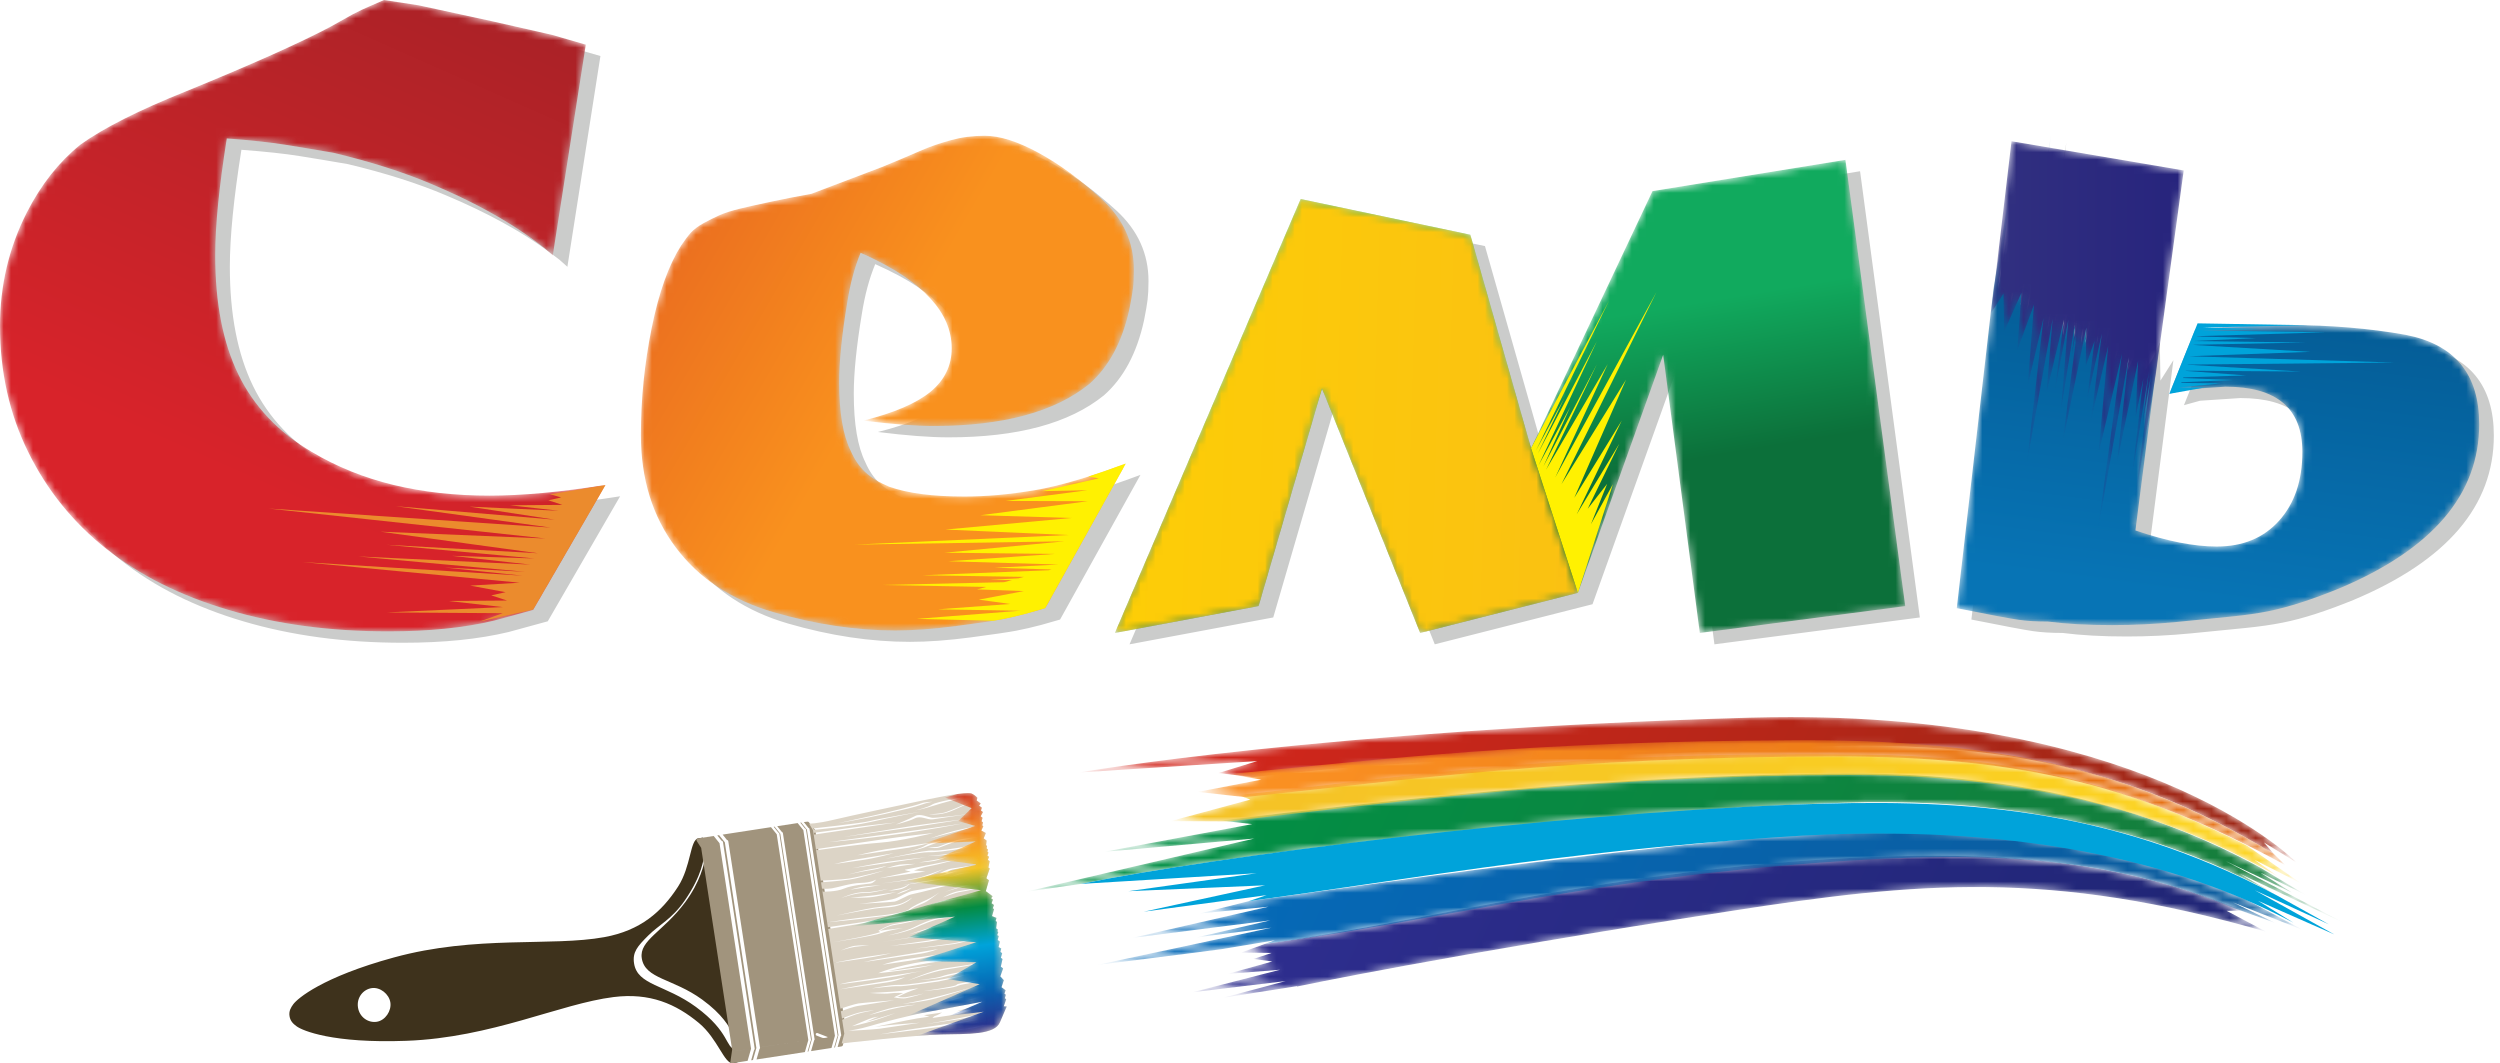
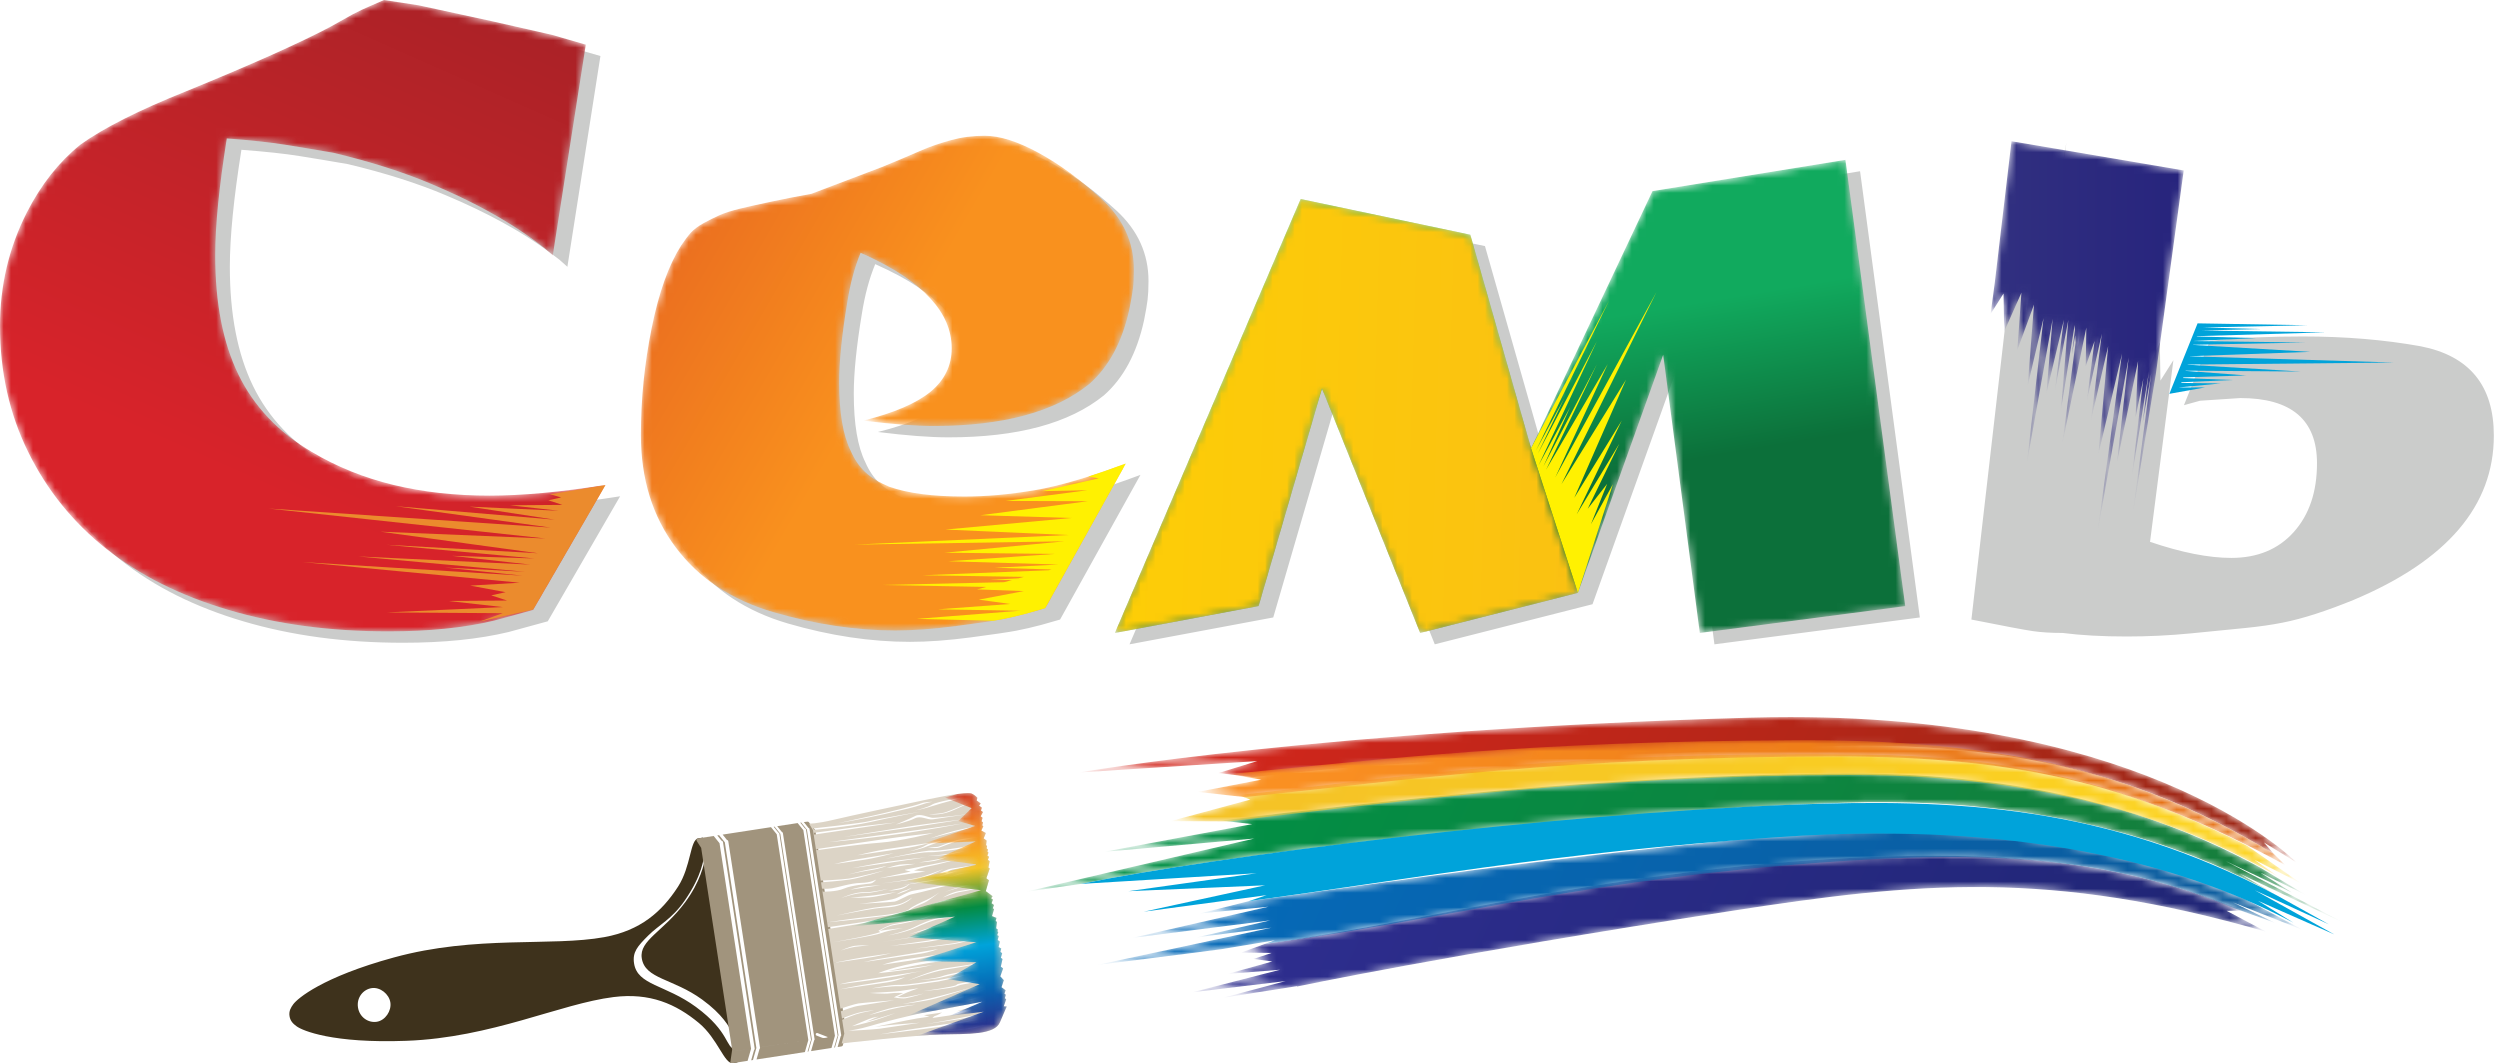
<svg xmlns="http://www.w3.org/2000/svg" xmlns:xlink="http://www.w3.org/1999/xlink" width="341px" height="145px" viewBox="0 0 341 145" version="1.1">
  <title>Logo-color</title>
  <defs>
    <path d="M90.442,0.264 C57.579,1.815 32.425,8.902 9.871,12.035 L9.871,12.035 L6.678,13.202 L10.828,13.257 L8.345,14.078 L10.916,14.421 L4.829,16.116 L11.986,15.544 L0,18.622 L12.751,17.092 L4.25,19.358 L14.289,17.784 L14.298,17.836 C14.298,17.836 34.323,13.605 73.46,7.537 L73.46,7.537 C98.998,3.578 116.928,1.858 146.481,10.363 L146.481,10.363 L141.091,7.509 L143.112,7.471 C131.04,2.472 118.667,0 101.037,0 L101.037,0 C97.704,0 94.185,0.088 90.442,0.264" id="path-1" />
    <linearGradient x1="10.668%" y1="47.876%" x2="89.671%" y2="52.899%" id="linearGradient-3">
      <stop stop-color="#2D2D8D" offset="0%" />
      <stop stop-color="#212677" offset="100%" />
    </linearGradient>
    <path d="M89.264,1.058 C58.69,4.084 41.995,6.755 20.673,9.652 L20.673,9.652 L13.969,11.335 L23.337,10.413 L4.758,14.668 L23.601,12.273 L13.598,14.589 L23.768,13.271 L0,18.347 C0,18.347 11.778,16.898 16.968,16.199 L16.968,16.199 L24.209,14.99 L22.808,15.499 C45.334,12.535 63.838,7.359 93.559,4.812 L93.559,4.812 C117.708,2.744 135.975,2.7 155.18,10.657 L155.18,10.657 L160.616,12.613 L154.882,9.824 L164.418,13.581 L156.984,9.583 C140.701,2.39 124.748,0.001 108.905,0 L108.905,0 C102.344,0 95.804,0.41 89.264,1.058" id="path-4" />
    <linearGradient x1="10.013%" y1="48.3%" x2="90.087%" y2="52.598%" id="linearGradient-6">
      <stop stop-color="#0569B7" offset="0%" />
      <stop stop-color="#0B5C9E" offset="100%" />
    </linearGradient>
    <path d="M110.054,0.013 C77.669,0.416 51.144,3.482 26.656,6.418 L26.656,6.418 L30.956,6.91 L10.686,10.697 L31.246,8.875 L0,16.154 L7.571,15.068 C26.3,11.263 74.616,5.241 111.64,3.998 L111.64,3.998 C146.091,2.841 165.253,13.738 170.471,16.501 L170.471,16.501 L165.678,13.685 L180.17,20.535 L163.71,11.937 L172.72,16.218 L168.423,13.509 L174.684,16.58 L168.439,12.838 C154.833,5.446 137.504,0 112.256,0 L112.256,0 C111.528,0 110.795,0.004 110.054,0.013" id="path-7" />
    <linearGradient x1="9.16%" y1="48.202%" x2="91.315%" y2="52.707%" id="linearGradient-9">
      <stop stop-color="#018F45" offset="0%" />
      <stop stop-color="#157E3C" offset="100%" />
    </linearGradient>
    <path d="M91.485,0.08 C33.599,1.746 -5.68434189e-14,7.557 -5.68434189e-14,7.557 L-5.68434189e-14,7.557 L24.316,6.006 L19.022,7.635 L23.761,8.196 C49.733,5.176 62.56,5.949 98.211,4.137 L98.211,4.137 C130.898,2.477 148.635,10.06 162.953,18.633 L162.953,18.633 L161.637,17.106 L166.03,19.803 C166.03,19.803 146.743,0.001 97.036,0 L97.036,0 C95.225,0 93.378,0.026 91.485,0.08" id="path-10" />
    <linearGradient x1="8.228%" y1="47.792%" x2="92.316%" y2="52.617%" id="linearGradient-12">
      <stop stop-color="#D2261C" offset="0%" />
      <stop stop-color="#9E2615" offset="100%" />
    </linearGradient>
    <path d="M9.226,5.584 L10.863,6.203 L0,9.139 L7.991,9.182 C32.48,6.248 58.837,2.955 92.337,2.85 L92.337,2.85 C127.715,2.738 145.829,13.912 150.954,16.629 L150.954,16.629 L147.792,14.397 L154.16,17.618 L146.875,12.524 C128.724,3.273 112.936,0.269 94.378,0.048 L94.378,0.048 C91.651,0.015 89.01,0 86.462,0 L86.462,0 C48.912,-0.001 30.162,3.381 9.226,5.584" id="path-13" />
    <linearGradient x1="8.529%" y1="47.998%" x2="91.884%" y2="52.581%" id="linearGradient-15">
      <stop stop-color="#F5C326" offset="0%" />
      <stop stop-color="#FCD321" offset="100%" />
    </linearGradient>
    <path d="M81.53,0.003 C44.368,0.189 26.393,2.503 4.315,4.627 L4.315,4.627 L8.657,5.388 L0,7.055 L6.408,7.772 C28.767,5.418 49.806,2.294 86.644,2.217 L86.644,2.217 C113.316,2.164 129.139,6.631 148.319,17.034 L148.319,17.034 L146.71,15.468 C130.317,5.628 113.335,0 82.807,0 L82.807,0 C82.384,0 81.959,0.001 81.53,0.003" id="path-16" />
    <linearGradient x1="7.278%" y1="47.86%" x2="93.473%" y2="52.622%" id="linearGradient-18">
      <stop stop-color="#FA9022" offset="0%" />
      <stop stop-color="#E56E10" offset="100%" />
    </linearGradient>
    <path d="M14.542,0.124 C13.498,0.399 12.828,0.61 12.828,0.61 L12.828,0.61 L16.474,2.048 L14.641,3.813 L16.947,4.474 L9.858,6.913 L17.042,6.585 L11.629,9.009 L17.045,9.71 L17.057,9.792 L7.294,12.012 L17.762,13.245 L0,18.203 L14.199,16.849 L7.85,19.673 L17.104,20.341 L8.997,22.914 L17.128,23.072 L13.179,25.367 L17.576,26.064 L7.792,30.359 L17.929,28.454 L13.42,30.384 L18.133,29.816 L8.958,33.126 C10.313,33.017 11.531,32.936 12.385,32.919 L12.385,32.919 C15.981,32.837 19.613,32.998 20.338,31.254 L20.338,31.254 C21.064,29.508 21.272,29.103 21.272,29.103 L21.272,29.103 L20.858,29.084 L21.188,28.113 L21.001,27.977 L21.139,27.505 L20.946,27.36 L21.11,26.896 L20.547,26.475 L20.866,25.517 L20.379,24.993 L20.771,23.912 L20.451,23.676 L20.687,22.632 L20.458,22.461 L20.641,21.839 L20.393,21.654 L20.514,21.192 L20.149,21 L20.327,20.255 L20.028,20.034 L20.173,19.49 L19.96,19.376 L20.114,18.952 L19.992,18.865 L20.047,18.61 L19.816,18.438 L19.925,17.57 L19.752,17.441 L19.859,17.023 L19.254,16.776 L19.531,15.828 L19.363,15.708 L19.521,15.261 L19.193,15.017 L19.382,14.528 L19.133,14.342 L19.34,14.064 L18.405,13.371 L18.839,11.887 L18.484,11.623 L18.943,10.286 L18.763,10.152 L18.934,9.288 L18.691,9.111 L18.843,8.689 L18.619,8.523 L18.776,8.113 L18.629,8.003 L18.697,7.679 L18.517,7.544 L18.582,7.205 L18.444,7.101 L18.519,6.474 L18.115,6.175 L18.412,5.447 L17.795,5.106 L18.074,4.513 L17.922,4.397 L18.03,3.997 L17.832,3.845 L17.967,3.359 L17.706,3.167 L18.023,2.583 L17.748,2.376 L17.872,1.986 L17.493,1.708 L17.712,1.413 L17.16,1.004 L17.258,0.636 C17.258,0.636 16.894,0.24 16.481,0.06 L16.481,0.06 C16.393,0.02 16.228,0 15.99,0 L15.99,0 C15.652,0 15.166,0.041 14.542,0.124" id="path-19" />
    <linearGradient x1="50%" y1="0%" x2="58.242%" y2="100%" id="linearGradient-21">
      <stop stop-color="#CB261B" offset="0%" />
      <stop stop-color="#F88D20" offset="17.598%" />
      <stop stop-color="#F5C425" offset="33.173%" />
      <stop stop-color="#048C43" offset="49.016%" />
      <stop stop-color="#00A3DA" offset="64.984%" />
      <stop stop-color="#0668B4" offset="82.509%" />
      <stop stop-color="#2B2C8A" offset="100%" />
    </linearGradient>
    <path d="M42.268,0.607 C40.807,1.013 39.507,1.46 38.37,1.945 L38.37,1.945 C36.506,2.758 34.681,3.532 32.89,4.262 L32.89,4.262 L23.268,7.915 C21.479,8.239 19.72,8.583 17.968,8.95 L17.968,8.95 C16.223,9.317 14.764,9.642 13.586,9.925 L13.586,9.925 C12.41,10.208 11.453,10.517 10.719,10.837 L10.719,10.837 C9.993,11.165 9.265,11.53 8.526,11.934 L8.526,11.934 C7.798,12.344 7.229,12.771 6.82,13.213 L6.82,13.213 C6.417,13.662 5.974,14.249 5.485,14.98 L5.485,14.98 C3.778,17.661 2.439,21.417 1.468,26.247 L1.468,26.247 C0.488,31.079 0,35.931 0,40.804 L0,40.804 C0,46.814 1.585,51.929 4.756,56.152 L4.756,56.152 C7.916,60.376 12.371,63.317 18.095,64.983 L18.095,64.983 C23.818,66.646 29.355,67.478 34.722,67.478 L34.722,67.478 C37.153,67.478 39.915,67.276 43.002,66.87 L43.002,66.87 C46.088,66.466 48.158,66.158 49.213,65.956 L49.213,65.956 C50.265,65.755 51.407,65.49 52.623,65.165 L52.623,65.165 L55.182,64.437 L66.145,44.703 C61.195,46.569 57.033,47.789 53.661,48.357 L53.661,48.357 C50.291,48.925 47.106,49.21 44.098,49.21 L44.098,49.21 C39.797,49.21 36.387,48.765 33.863,47.869 L33.863,47.869 C32.488,47.3 31.39,46.632 30.578,45.858 L30.578,45.858 C29.765,45.089 29.118,44.134 28.628,42.997 L28.628,42.997 C27.57,40.886 27.041,37.757 27.041,33.616 L27.041,33.616 C27.041,30.775 27.413,27.162 28.138,22.777 L28.138,22.777 C28.549,20.179 29.156,17.903 29.97,15.957 L29.97,15.957 C32.323,17.009 34.253,18.048 35.752,19.062 L35.752,19.062 C37.259,20.077 38.493,21.113 39.467,22.167 L39.467,22.167 C41.423,24.279 42.393,26.552 42.393,28.988 L42.393,28.988 C42.393,31.343 41.435,33.314 39.532,34.895 L39.532,34.895 C37.623,36.477 34.555,37.8 30.334,38.854 L30.334,38.854 C34.232,39.343 37.436,39.584 39.955,39.584 L39.955,39.584 C49.379,39.584 56.435,37.677 61.153,33.86 L61.153,33.86 C63.832,31.505 65.661,28.097 66.633,23.628 L66.633,23.628 C66.879,22.411 67.037,21.478 67.117,20.827 L67.117,20.827 C67.197,20.179 67.243,19.325 67.243,18.269 L67.243,18.269 C67.243,14.535 65.783,11.325 62.86,8.648 L62.86,8.648 C59.932,5.966 57.046,3.854 54.203,2.312 L54.203,2.312 C51.36,0.769 48.928,0 46.899,0 L46.899,0 C45.275,0 43.735,0.2 42.268,0.607" id="path-22" />
    <linearGradient x1="48.712%" y1="47.684%" x2="-95.621%" y2="-36.558%" id="linearGradient-24">
      <stop stop-color="#F9911E" offset="0%" />
      <stop stop-color="#CA1D21" offset="100%" />
    </linearGradient>
    <polygon id="path-25" points="73.33 4.264 56.77 39.344 48.481 10.211 25.34 5.344 0 64.532 19.603 60.866 28.247 31.182 41.638 64.532 63.155 59.059 74.786 26.585 79.782 64.532 107.801 60.869 99.645 0" />
    <linearGradient x1="43.032%" y1="38.651%" x2="51.667%" y2="69.418%" id="linearGradient-27">
      <stop stop-color="#11AA5E" offset="0%" />
      <stop stop-color="#0C703A" offset="100%" />
    </linearGradient>
-     <path d="M8.718,23.762 L10.286,9.553 L7.436,23.264 L7.777,15.58 L6.712,20.909 L8.284,7.471 L5.957,21.821 L6.808,14.866 L5.635,21.584 L8.129,2.618 L5.017,21.475 L0,65.065 C4.467,65.958 7.272,66.487 8.408,66.644 L8.408,66.644 C9.544,66.809 10.887,66.891 12.427,66.891 L12.427,66.891 C14.943,67.215 17.863,67.375 21.195,67.375 L21.195,67.375 C24.117,67.375 27.044,67.235 29.969,66.95 L29.969,66.95 C32.891,66.667 35.351,66.422 37.334,66.219 L37.334,66.219 C39.328,66.02 41.034,65.775 42.449,65.492 L42.449,65.492 C43.877,65.205 45.397,64.799 47.02,64.27 L47.02,64.27 C48.649,63.743 50.351,63.114 52.136,62.385 L52.136,62.385 C64.884,57.023 71.261,49.553 71.261,39.971 L71.261,39.971 C71.261,33.146 67.932,29.091 61.271,27.79 L61.271,27.79 C56.319,26.897 50.96,26.45 45.199,26.45 L45.199,26.45 C43.163,26.45 41.093,26.491 38.986,26.573 L38.986,26.573 C36.87,26.651 34.718,26.813 32.521,27.059 L32.521,27.059 L28.993,35.827 L31.187,35.219 L36.664,34.853 C43.651,34.853 47.142,37.818 47.142,43.745 L47.142,43.745 C47.142,47.643 46.083,50.77 43.975,53.126 L43.975,53.126 C41.867,55.481 39.024,56.657 35.45,56.657 L35.45,56.657 C32.362,56.657 28.662,55.928 24.369,54.463 L24.369,54.463 L27.556,29.684 L25.787,32.471 L25.703,27.278 L23.35,32.582 L23.902,24.77 L21.632,30.975 L22.493,19.916 L20.33,29.12 L22.608,9.326 L19.091,29.023 L19.936,18.88 L17.554,28.903 L18.768,19.315 L16.954,28.856 L17.93,16.799 L16.09,28.169 L16.051,27.512 L16.459,24.192 L16.009,26.766 L15.954,25.82 L17.778,11.943 L14.497,27.832 L14.579,22.584 L13.371,26.006 L14.44,17.775 L12.381,26.998 L13.866,15.174 L11.518,25.301 L12.843,10.588 L9.626,24.286 L12.958,0 L8.718,23.762 Z" id="path-28" />
    <linearGradient x1="46.797%" y1="94.445%" x2="56.127%" y2="28.582%" id="linearGradient-30">
      <stop stop-color="#0774B5" offset="0%" />
      <stop stop-color="#045A93" offset="100%" />
    </linearGradient>
    <path d="M50.43,0.852 L49.333,1.343 L48.116,1.95 L45.071,3.654 C40.925,5.849 34.392,8.769 25.457,12.424 L25.457,12.424 C18.959,15.025 14.131,17.458 10.963,19.734 L10.963,19.734 C8.043,22.09 5.603,25.176 3.656,28.992 L3.656,28.992 C1.224,33.783 0,38.941 0,44.463 L0,44.463 C0,50.714 1.276,56.441 3.839,61.635 L3.839,61.635 C6.391,66.834 9.945,71.239 14.493,74.851 L14.493,74.851 C19.04,78.467 24.603,81.249 31.186,83.195 L31.186,83.195 C37.762,85.145 45.023,86.118 52.987,86.118 L52.987,86.118 C58.505,86.118 63.297,85.633 67.362,84.658 L67.362,84.658 L72.72,83.195 L82.587,66.14 C76.496,67.117 71.221,67.605 66.753,67.605 L66.753,67.605 C62.043,67.605 57.673,67.117 53.655,66.14 L53.655,66.14 C49.638,65.166 45.923,63.668 42.513,61.635 L42.513,61.635 C37.967,58.955 34.636,55.445 32.522,51.099 L32.522,51.099 C30.406,46.755 29.355,41.338 29.355,34.837 L29.355,34.837 C29.355,30.779 29.883,25.459 30.934,18.88 L30.934,18.88 C34.187,19.125 36.829,19.409 38.85,19.734 L38.85,19.734 C40.888,20.062 43.08,20.424 45.434,20.83 L45.434,20.83 C50.549,22.05 55.015,23.47 58.836,25.091 L58.836,25.091 C64.44,27.449 69.106,30.006 72.846,32.767 L72.846,32.767 L74.299,33.861 L75.397,34.837 L79.905,6.09 L75.278,4.751 L67.242,2.925 L57.131,0.73 L52.375,0 L50.43,0.852 Z" id="path-31" />
    <linearGradient x1="42.698%" y1="77.045%" x2="99.708%" y2="-56.52%" id="linearGradient-33">
      <stop stop-color="#D8232A" offset="0%" />
      <stop stop-color="#8B2225" offset="100%" />
    </linearGradient>
    <polygon id="path-34" points="0 59.188 19.603 55.522 28.247 25.838 41.638 59.188 63.154 53.717 56.761 33.978 56.763 33.973 48.481 4.867 25.34 0" />
    <linearGradient x1="3.52%" y1="49.551%" x2="100.379%" y2="52.182%" id="linearGradient-36">
      <stop stop-color="#FDCD07" offset="0%" />
      <stop stop-color="#FAC112" offset="100%" />
    </linearGradient>
    <polygon id="path-37" points="0.569 19.304 0 23.562 1.765 20.774 1.85 25.97 4.205 20.664 3.65 28.476 5.923 22.271 5.062 33.333 7.221 24.126 4.947 43.92 8.464 24.225 7.619 34.366 9.999 24.345 8.786 33.931 10.599 24.39 9.623 36.449 11.464 25.077 11.503 25.733 11.097 29.054 11.546 26.48 11.599 27.427 9.777 41.303 13.059 25.413 12.974 30.664 14.184 27.242 13.113 35.471 15.174 26.247 13.689 38.073 16.037 27.945 14.711 42.66 17.929 28.962 14.596 53.247 18.837 29.486 17.269 43.693 20.119 29.981 19.775 37.666 20.842 32.338 19.271 45.775 21.597 31.425 20.745 38.382 21.92 31.663 19.425 50.632 22.538 31.771 26.344 3.986 2.853 -1.13686838e-13" />
    <linearGradient x1="-0.001%" y1="50%" x2="100.002%" y2="50%" id="linearGradient-39">
      <stop stop-color="#313080" offset="0%" />
      <stop stop-color="#27247D" offset="100%" />
    </linearGradient>
  </defs>
  <g id="Logo-color" stroke="none" stroke-width="1" fill="none" fill-rule="evenodd">
    <g id="Group-135" transform="translate(162.62, 116.726)">
      <mask id="mask-2" fill="white">
        <use xlink:href="#path-1" />
      </mask>
      <g id="Clip-134" />
      <path d="M90.442,0.264 C57.579,1.815 32.425,8.902 9.871,12.035 L9.871,12.035 L6.678,13.202 L10.828,13.257 L8.345,14.078 L10.916,14.421 L4.829,16.116 L11.986,15.544 L0,18.622 L12.751,17.092 L4.25,19.358 L14.289,17.784 L14.298,17.836 C14.298,17.836 34.323,13.605 73.46,7.537 L73.46,7.537 C98.998,3.578 116.928,1.858 146.481,10.363 L146.481,10.363 L141.091,7.509 L143.112,7.471 C131.04,2.472 118.667,0 101.037,0 L101.037,0 C97.704,0 94.185,0.088 90.442,0.264" id="Fill-133" fill="url(#linearGradient-3)" mask="url(#mask-2)" />
    </g>
    <g id="Group-138" transform="translate(149.683, 113.262)">
      <mask id="mask-5" fill="white">
        <use xlink:href="#path-4" />
      </mask>
      <g id="Clip-137" />
      <path d="M89.264,1.058 C58.69,4.084 41.995,6.755 20.673,9.652 L20.673,9.652 L13.969,11.335 L23.337,10.413 L4.758,14.668 L23.601,12.273 L13.598,14.589 L23.768,13.271 L0,18.347 C0,18.347 11.778,16.898 16.968,16.199 L16.968,16.199 L24.209,14.99 L22.808,15.499 C45.334,12.535 63.838,7.359 93.559,4.812 L93.559,4.812 C117.708,2.744 135.975,2.7 155.18,10.657 L155.18,10.657 L160.616,12.613 L154.882,9.824 L164.418,13.581 L156.984,9.583 C140.701,2.39 124.748,0.001 108.905,0 L108.905,0 C102.344,0 95.804,0.41 89.264,1.058" id="Fill-136" fill="url(#linearGradient-6)" mask="url(#mask-5)" />
    </g>
    <g id="Group-141" transform="translate(139.845, 105.5)">
      <mask id="mask-8" fill="white">
        <use xlink:href="#path-7" />
      </mask>
      <g id="Clip-140" />
      <path d="M110.054,0.013 C77.669,0.416 51.144,3.482 26.656,6.418 L26.656,6.418 L30.956,6.91 L10.686,10.697 L31.246,8.875 L0,16.154 L7.571,15.068 C26.3,11.263 74.616,5.241 111.64,3.998 L111.64,3.998 C146.091,2.841 165.253,13.738 170.471,16.501 L170.471,16.501 L165.678,13.685 L180.17,20.535 L163.71,11.937 L172.72,16.218 L168.423,13.509 L174.684,16.58 L168.439,12.838 C154.833,5.446 137.504,0 112.256,0 L112.256,0 C111.528,0 110.795,0.004 110.054,0.013" id="Fill-139" fill="url(#linearGradient-9)" mask="url(#mask-8)" />
    </g>
    <g id="Group-144" transform="translate(147.167, 97.81)">
      <mask id="mask-11" fill="white">
        <use xlink:href="#path-10" />
      </mask>
      <g id="Clip-143" />
      <path d="M91.485,0.08 C33.599,1.746 -5.68434189e-14,7.557 -5.68434189e-14,7.557 L-5.68434189e-14,7.557 L24.316,6.006 L19.022,7.635 L23.761,8.196 C49.733,5.176 62.56,5.949 98.211,4.137 L98.211,4.137 C130.898,2.477 148.635,10.06 162.953,18.633 L162.953,18.633 L161.637,17.106 L166.03,19.803 C166.03,19.803 146.743,0.001 97.036,0 L97.036,0 C95.225,0 93.378,0.026 91.485,0.08" id="Fill-142" fill="url(#linearGradient-12)" mask="url(#mask-11)" />
    </g>
    <path d="M244.317,109.767 C211.162,111.066 166.146,116.763 147.417,120.568 L171.411,119.109 L153.921,121.558 L172.564,120.757 L156.009,124.353 L172.772,122.093 L170.356,122.913 C191.678,120.017 211.684,116.317 242.531,114.183 C278.32,111.705 300.033,119.079 312.831,125.863 L308.006,122.874 L318.397,127.458 L307.543,121.425 L317.651,126.078 L310.533,122.119 C287.341,109.765 266.412,108.9 244.317,109.767" id="Fill-145" fill="#00A3DA" />
    <g id="Group-149" transform="translate(159.677, 102.861)">
      <mask id="mask-14" fill="white">
        <use xlink:href="#path-13" />
      </mask>
      <g id="Clip-148" />
      <path d="M9.226,5.584 L10.863,6.203 L0,9.139 L7.991,9.182 C32.48,6.248 58.837,2.955 92.337,2.85 L92.337,2.85 C127.715,2.738 145.829,13.912 150.954,16.629 L150.954,16.629 L147.792,14.397 L154.16,17.618 L146.875,12.524 C128.724,3.273 112.936,0.269 94.378,0.048 L94.378,0.048 C91.651,0.015 89.01,0 86.462,0 L86.462,0 C48.912,-0.001 30.162,3.381 9.226,5.584" id="Fill-147" fill="url(#linearGradient-15)" mask="url(#mask-14)" />
    </g>
    <g id="Group-152" transform="translate(163.384, 100.96)">
      <mask id="mask-17" fill="white">
        <use xlink:href="#path-16" />
      </mask>
      <g id="Clip-151" />
      <path d="M81.53,0.003 C44.368,0.189 26.393,2.503 4.315,4.627 L4.315,4.627 L8.657,5.388 L0,7.055 L6.408,7.772 C28.767,5.418 49.806,2.294 86.644,2.217 L86.644,2.217 C113.316,2.164 129.139,6.631 148.319,17.034 L148.319,17.034 L146.71,15.468 C130.317,5.628 113.335,0 82.807,0 L82.807,0 C82.384,0 81.959,0.001 81.53,0.003" id="Fill-150" fill="url(#linearGradient-18)" mask="url(#mask-17)" />
    </g>
    <g id="Group-159" transform="translate(39.468, 108.18)">
      <path d="M11.921,31.191 C10.752,31.369 9.563,30.563 9.36,29.235 C9.156,27.906 10.048,26.783 11.218,26.601 C12.383,26.422 13.601,27.41 13.778,28.556 C13.953,29.701 13.088,31.009 11.921,31.191 M53.004,12.779 C50.795,16.191 47.899,18.742 42.97,19.644 C35.747,20.962 25.466,19.345 14.249,22.421 C4.484,25.091 1.11,28.017 0.535,28.798 C0.211,29.244 -0.086,29.72 0.023,30.42 C0.13,31.123 0.555,31.49 0.999,31.815 C1.783,32.392 5.88,34.166 15.993,33.785 C27.614,33.353 36.941,28.726 44.225,27.818 C49.198,27.199 52.725,28.761 55.856,31.351 C58.441,33.492 59.342,37.004 60.501,36.826 C61.083,36.734 61.123,36.73 61.123,36.73 L60.665,33.736 L60.662,33.733 L60.849,34.947 C59.456,34.755 60.138,32.604 55.453,29.164 C51.293,26.115 47.478,26.224 47.017,23.224 C46.779,21.677 47.495,20.886 48.95,19.429 C50.403,17.97 52.189,17.191 53.949,14.624 C56.348,11.116 56.426,9.148 56.719,8.054 L56.415,6.07 C56.415,6.07 56.372,6.076 55.79,6.168 C54.634,6.343 54.825,9.964 53.004,12.779 M53.977,14.904 C51.033,18.88 47.694,20.074 48.067,22.513 C48.503,25.379 52.304,25.251 56.308,28.162 C59.114,30.205 59.964,31.853 60.524,32.841 L60.662,33.725 L56.764,8.339 L56.792,8.528 C56.56,9.743 56.056,12.091 53.977,14.904" id="Fill-153" fill="#3E321C" />
      <path d="M55.585,6.558 L56.187,7.495 C56.187,7.513 56.179,7.53 56.183,7.55 L60.381,34.908 C60.388,34.94 60.402,34.97 60.415,34.992 C60.41,34.99 60.405,34.986 60.402,34.975 C60.402,34.975 60.19,36.497 60.154,36.656 C60.118,36.82 60.26,36.865 60.446,36.834 L62.505,36.52 C62.56,36.311 62.976,34.869 62.978,34.861 L62.976,34.859 L60.888,35.181 C60.884,35.185 60.882,35.181 60.879,35.185 L62.976,34.859 L58.673,6.82 L56.502,7.152 L56.504,7.152 L58.673,6.82 L58.668,6.818 L58.663,6.818 C58.663,6.818 57.937,5.912 57.88,5.847 L55.695,6.182 C55.504,6.21 55.49,6.412 55.585,6.558 L55.585,6.558 Z M67.317,5.441 L67.323,5.482 L67.327,5.486 L67.325,5.486 L71.634,33.529 L72.677,33.371 C72.496,33.304 71.912,33.073 71.912,33.073 C71.817,33.037 71.773,32.929 71.808,32.837 C71.845,32.742 71.953,32.695 72.044,32.732 C72.044,32.732 73.257,33.201 73.404,33.259 L74.416,33.103 L70.108,5.052 C70.095,5.038 69.472,4.267 69.329,4.087 L66.544,4.513 C66.659,4.66 66.989,5.068 67.184,5.304 C67.249,5.326 67.308,5.369 67.317,5.441 L67.317,5.441 Z M66.836,5.513 L71.148,33.601 C71.149,33.607 71.158,33.601 71.158,33.601 L71.156,33.604 L71.27,33.586 L66.963,5.539 C66.952,5.525 66.324,4.747 66.181,4.572 L66.058,4.589 C66.173,4.736 66.505,5.142 66.693,5.378 C66.763,5.396 66.822,5.441 66.836,5.513 L66.836,5.513 Z M75.748,32.884 C75.809,32.856 75.861,32.818 75.898,32.767 C75.86,32.828 75.808,32.858 75.748,32.884 L75.748,32.884 Z M70.948,4.884 L70.956,4.927 L70.959,4.927 L70.955,4.927 L75.263,32.972 L75.556,32.929 C75.548,32.929 75.54,32.929 75.532,32.931 L75.264,32.976 L75.271,33.023 C75.283,33.087 75.247,33.144 75.197,33.179 C75.09,33.564 74.857,34.382 74.785,34.635 L75.208,34.57 C75.399,34.544 75.47,34.494 75.495,34.398 C75.513,34.308 75.849,33.011 75.934,32.695 C75.954,32.639 75.966,32.578 75.958,32.513 L71.757,5.159 C71.747,5.101 71.723,5.05 71.692,5.011 C71.699,5.023 71.712,5.028 71.723,5.038 L70.853,3.964 C70.771,3.863 70.617,3.888 70.43,3.919 L70.175,3.956 C70.292,4.103 70.621,4.511 70.813,4.747 C70.881,4.765 70.939,4.808 70.948,4.884 L70.948,4.884 Z M59.874,6.585 L59.881,6.63 L64.189,34.672 L64.192,34.672 L70.783,33.66 L66.478,5.613 C66.468,5.599 65.841,4.826 65.696,4.644 L59.1,5.658 C59.235,5.822 59.498,6.152 59.682,6.384 C59.782,6.404 59.858,6.48 59.874,6.585 L59.874,6.585 Z M70.468,4.96 L74.78,33.046 L74.893,33.03 L74.899,33.03 L70.593,4.98 C70.581,4.968 69.956,4.191 69.814,4.013 L69.689,4.03 C69.805,4.179 70.135,4.584 70.327,4.822 C70.397,4.841 70.454,4.884 70.468,4.96 L70.468,4.96 Z M70.783,33.66 L64.19,34.675 C64.191,34.678 64.19,34.68 64.19,34.68 L64.195,34.72 C64.208,34.804 64.175,34.879 64.12,34.932 C64.004,35.337 63.787,36.101 63.722,36.331 L70.318,35.323 C70.382,35.104 70.757,33.781 70.787,33.68 L70.783,33.66 Z M74.419,33.103 L73.404,33.259 C73.542,33.32 72.952,33.473 72.677,33.371 L71.634,33.531 C71.634,33.531 71.629,33.535 71.634,33.537 L71.64,33.579 C71.65,33.639 71.618,33.693 71.576,33.736 C71.465,34.116 71.231,34.935 71.161,35.192 L73.945,34.763 C74.005,34.538 74.415,33.116 74.416,33.103 L74.419,33.103 Z M71.155,33.607 C71.152,33.607 71.15,33.619 71.15,33.622 L71.154,33.652 C71.163,33.712 71.14,33.765 71.1,33.8 C70.991,34.183 70.755,35.013 70.683,35.263 L70.796,35.245 C70.86,35.02 71.269,33.591 71.27,33.586 L71.155,33.607 Z M74.778,33.05 L74.786,33.093 C74.796,33.158 74.764,33.208 74.724,33.248 C74.615,33.629 74.378,34.454 74.308,34.705 L74.424,34.691 C74.484,34.468 74.893,33.032 74.89,33.03 L74.778,33.05 Z M59.148,6.697 L59.155,6.742 L63.462,34.788 L63.701,34.751 L59.398,6.706 L59.398,6.701 L59.395,6.701 C59.395,6.701 58.671,5.799 58.614,5.734 L58.366,5.771 C58.505,5.935 58.77,6.265 58.951,6.495 C59.052,6.515 59.132,6.589 59.148,6.697 L59.148,6.697 Z M63.704,34.751 L63.464,34.787 L63.47,34.833 C63.483,34.919 63.446,34.997 63.386,35.05 C63.271,35.456 63.056,36.21 62.992,36.447 L63.237,36.407 C63.29,36.2 63.689,34.818 63.704,34.758 L63.704,34.751 Z" id="Fill-155" fill="#A1947D" />
      <path d="M89.577,2.692 C88.3,3.046 87.227,2.877 87.227,2.877 C87.227,2.877 88.742,2.866 89.545,2.596 C90.348,2.334 93.042,1.139 93.042,1.139 C93.042,1.139 90.858,2.341 89.577,2.692 L89.577,2.692 Z M87.792,3.574 C86.978,3.695 86.174,3.011 85.315,3.443 C84.454,3.879 82.702,4.295 82.702,4.295 C82.702,4.295 84.713,3.476 85.378,3.111 C86.04,2.744 87.148,3.302 87.671,3.367 C88.191,3.433 92.728,2.845 92.728,2.845 C92.728,2.845 88.606,3.453 87.792,3.574 L87.792,3.574 Z M90.763,5.287 C89.377,5.634 87.37,6.199 87.37,6.199 C87.37,6.199 89.079,5.556 90.74,5.149 C92.402,4.738 93.925,4.494 93.925,4.494 C93.925,4.494 92.144,4.939 90.763,5.287 L90.763,5.287 Z M91.55,6.464 C90.566,6.605 88.901,7.41 88.422,7.478 C87.935,7.548 87.091,7.392 87.091,7.392 C87.091,7.392 88.139,7.377 88.458,7.328 C88.778,7.278 90.061,6.662 90.97,6.423 C91.878,6.19 94.241,5.943 94.241,5.943 C94.241,5.943 92.533,6.318 91.55,6.464 L91.55,6.464 Z M92.065,7.525 C91.462,7.613 90.804,7.712 90.319,7.783 C89.839,7.853 88.213,8.092 87.162,8.062 C86.112,8.031 81.301,8.962 81.301,8.962 C81.301,8.962 86.658,7.769 87.683,7.836 C88.707,7.896 90.562,7.56 91.468,7.427 C92.368,7.296 93.092,6.867 93.092,6.867 C93.092,6.867 92.667,7.437 92.065,7.525 L92.065,7.525 Z M89.931,8.377 C88.86,8.533 87.011,8.593 87.011,8.593 C87.011,8.593 89.104,8.408 89.931,8.287 C90.76,8.164 92.331,7.855 92.331,7.855 C92.331,7.855 91,8.218 89.931,8.377 L89.931,8.377 Z M93.501,10.808 C92.9,10.897 91.997,10.886 90.884,11.255 C89.767,11.625 88.612,11.839 87.729,11.968 C87.149,12.054 85.572,12.286 84.552,12.433 C84.448,12.552 84.172,12.82 83.7,13.013 C83.082,13.265 81.676,13.311 81.676,13.311 C81.676,13.311 82.654,13.142 83.366,12.959 C83.897,12.824 84.327,12.566 84.509,12.439 C83.997,12.515 83.64,12.57 83.64,12.57 C83.64,12.57 84.029,12.498 84.576,12.394 C84.595,12.38 84.602,12.377 84.602,12.377 C84.602,12.377 84.599,12.384 84.592,12.394 C85.544,12.214 86.975,11.955 87.708,11.847 C88.864,11.675 90.057,11.502 90.831,11.152 C91.607,10.798 92.963,10.789 93.457,10.716 C93.953,10.642 94.921,10.29 94.921,10.29 C94.921,10.29 94.104,10.718 93.501,10.808 L93.501,10.808 Z M93.588,11.713 C92.721,11.951 91.915,12.129 91.915,12.129 C91.915,12.129 93.2,11.675 93.549,11.533 C93.895,11.39 95.007,11.32 95.007,11.32 C95.007,11.32 94.462,11.476 93.588,11.713 L93.588,11.713 Z M92.436,12.635 C90.606,13.056 89.452,13.474 89.452,13.474 C89.452,13.474 91.093,12.82 92.419,12.517 C93.742,12.213 95.254,11.927 95.254,11.927 C95.254,11.927 94.262,12.213 92.436,12.635 L92.436,12.635 Z M91.699,13.452 C90.616,13.613 89.133,14.259 89.133,14.259 C89.133,14.259 90.272,13.523 91.358,13.361 C92.442,13.203 94.218,12.875 94.218,12.875 C94.218,12.875 92.783,13.291 91.699,13.452 L91.699,13.452 Z M90.193,14.636 C88.067,14.951 86.355,15.718 86.355,15.718 C86.355,15.718 88.125,14.793 90.17,14.491 C92.218,14.188 94.86,13.906 94.86,13.906 C94.86,13.906 92.32,14.324 90.193,14.636 L90.193,14.636 Z M92.782,15.72 C91.909,15.849 89.176,16.496 89.176,16.496 C89.176,16.496 91.27,15.697 92.175,15.566 C93.079,15.433 95.192,15.365 95.192,15.365 C95.192,15.365 93.653,15.591 92.782,15.72 L92.782,15.72 Z M88.507,18.224 C85.842,18.906 84.453,19.289 84.453,19.289 C84.453,19.289 87.139,18.388 88.485,18.069 C89.832,17.746 94.869,16.877 94.869,16.877 C94.869,16.877 91.177,17.546 88.507,18.224 L88.507,18.224 Z M90.64,20.587 C89.225,20.796 85.382,21.211 85.382,21.211 C85.382,21.211 89.38,20.662 90.583,20.482 C91.786,20.306 96.048,19.115 96.048,19.115 C96.048,19.115 92.056,20.38 90.64,20.587 L90.64,20.587 Z M91.781,22.279 C90.006,22.545 87.811,22.972 87.811,22.972 C87.811,22.972 88.17,22.92 88.576,22.861 C88.981,22.798 90.478,22.693 90.478,22.693 C90.478,22.693 89.214,22.877 87.487,23.133 C85.765,23.386 81.723,24.26 81.723,24.26 C81.723,24.26 82.102,24.255 82.884,24.142 C83.664,24.029 87.759,23.441 87.759,23.441 C87.759,23.441 86.533,23.746 84.645,24.027 C82.763,24.303 80.313,24.57 80.313,24.57 C80.313,24.57 82.532,23.567 86.746,22.943 C89.53,22.537 95.493,21.593 95.493,21.593 C95.493,21.593 93.557,22.017 91.781,22.279 L91.781,22.279 Z M93.208,24.238 C91.784,24.449 90.165,24.873 88.994,25.144 C87.827,25.42 85.753,25.52 85.753,25.52 C85.753,25.52 88.17,25.298 89.026,24.978 C89.888,24.658 91.692,24.377 93.194,24.154 C94.699,23.933 96.506,23.668 96.506,23.668 C96.506,23.668 94.633,24.029 93.208,24.238 L93.208,24.238 Z M93.283,25.795 C92.13,26.118 91.839,26.007 91.056,26.337 C90.275,26.668 86.481,27.011 86.481,27.011 C86.481,27.011 90.813,26.406 90.99,26.163 C91.169,25.923 92.202,25.901 93.13,25.641 C94.054,25.381 96.337,25.037 96.337,25.037 C96.337,25.037 94.437,25.47 93.283,25.795 L93.283,25.795 Z M93.396,27.408 C91.3,28.179 88.125,28.769 88.125,28.769 C88.125,28.769 90.182,28.189 92.052,27.668 C93.922,27.143 96.466,26.095 96.466,26.095 C96.466,26.095 95.499,26.634 93.396,27.408 L93.396,27.408 Z M93.945,27.982 C92.92,28.275 91.932,28.36 91.932,28.36 C91.932,28.36 93.114,28.063 93.845,27.856 C94.575,27.644 96.447,27.017 96.447,27.017 C96.447,27.017 94.968,27.687 93.945,27.982 L93.945,27.982 Z M95.223,29.988 C93.987,30.356 91.873,30.769 90.471,30.974 C89.065,31.185 86.839,31.513 86.839,31.513 C86.839,31.513 90.575,30.868 93.382,30.3 C96.188,29.734 97.217,28.912 97.217,28.912 C97.217,28.912 96.462,29.621 95.223,29.988 L95.223,29.988 Z M94.983,31.078 C93.661,31.472 91.504,31.664 91.504,31.664 C91.504,31.664 93.991,31.223 94.921,30.992 C95.852,30.765 96.791,30.289 96.791,30.289 C96.791,30.289 96.312,30.681 94.983,31.078 L94.983,31.078 Z M92.719,32.177 C91.305,32.387 85.71,32.816 85.71,32.816 C85.71,32.816 91.286,32.254 92.55,32.068 C93.813,31.882 95.972,31.301 95.972,31.301 C95.972,31.301 94.132,31.974 92.719,32.177 L92.719,32.177 Z M84.307,32.285 C85.542,32.103 94.57,30.772 94.57,30.772 C94.57,30.772 91.269,31.504 88.679,31.886 C86.087,32.263 80.585,32.896 80.585,32.896 C80.585,32.896 83.075,32.465 84.307,32.285 L84.307,32.285 Z M78.926,31.847 C79.776,31.57 85.635,30.025 87.801,29.706 C89.972,29.388 95.215,28.248 95.215,28.248 C95.215,28.248 94.626,28.638 93.749,28.953 C92.872,29.267 91.011,29.759 91.011,29.759 C91.011,29.759 91.909,29.629 92.333,29.565 C92.757,29.502 94.021,29.313 94.021,29.313 C94.021,29.313 91.703,30.087 90.648,30.24 C89.597,30.396 87.729,30.671 87.729,30.671 C87.729,30.671 87.932,30.396 88.142,30.367 C88.359,30.334 89.034,29.925 89.034,29.925 L86.563,30.289 L87.306,30.49 C87.306,30.49 86.519,30.601 85.618,30.736 C84.718,30.873 79.885,31.888 79.885,31.888 C79.885,31.888 81.003,31.755 81.605,31.67 C82.208,31.578 86.011,31.324 86.011,31.324 C86.011,31.324 85.35,31.425 84.747,31.51 C84.145,31.601 81.378,32.009 80.503,32.138 C79.634,32.263 76.273,32.422 76.273,32.422 C76.273,32.422 78.072,32.128 78.926,31.847 L78.926,31.847 Z M75.379,30.759 C75.379,30.759 75.675,30.584 77.082,30.119 C78.431,29.675 79.766,29.63 79.766,29.63 C79.766,29.63 78.201,29.863 77.266,30.185 C76.329,30.509 75.405,30.921 75.405,30.921 L75.379,30.759 Z M79.118,31.08 C79.391,31.039 82.648,30.005 82.648,30.005 C82.648,30.005 81.432,30.492 79.784,31.013 C78.14,31.531 76.734,31.8 76.734,31.8 C76.734,31.8 78.204,31.137 79.035,30.82 C79.863,30.492 80.374,30.509 80.374,30.509 C80.374,30.509 80.103,30.552 79.642,30.772 C79.242,30.963 78.727,31.175 78.604,31.225 C78.67,31.197 78.889,31.115 79.118,31.08 L79.118,31.08 Z M85.433,28.857 C85.433,28.857 83.236,29.181 81.845,29.54 C80.451,29.902 79.032,30.293 79.032,30.293 C79.032,30.293 80.335,29.785 81.772,29.398 C83.211,29.013 85.433,28.857 85.433,28.857 L85.433,28.857 Z M93.17,26.478 C93.17,26.478 89.979,27.504 88.247,27.982 C86.513,28.463 83.646,28.763 83.646,28.763 C83.646,28.763 85.684,28.403 87.388,28.007 C89.093,27.613 93.17,26.478 93.17,26.478 L93.17,26.478 Z M79.171,27.261 C79.171,27.261 82.591,27.093 83.254,26.998 C83.917,26.896 85.808,26.619 85.808,26.619 C85.808,26.619 84.259,27.14 83.675,27.456 C83.09,27.775 82.891,27.8 82.891,27.8 C82.891,27.8 83.737,27.896 84.085,27.841 C84.431,27.791 86.529,27.341 86.529,27.341 C86.529,27.341 84.647,27.899 84.045,27.988 C83.441,28.078 82.457,27.851 82.457,27.851 L83.722,27.267 C83.722,27.267 82.669,27.204 81.915,27.314 C81.165,27.431 79.171,27.261 79.171,27.261 L79.171,27.261 Z M88.394,25.52 C89.317,25.386 93.527,24.527 93.527,24.527 C93.527,24.527 89.195,25.598 88.503,25.701 C87.813,25.802 83.749,26.4 83.126,26.339 C82.503,26.279 79.418,26.642 79.418,26.642 C79.418,26.642 82.026,26.11 83.097,26.158 C84.171,26.206 87.473,25.658 88.394,25.52 L88.394,25.52 Z M79.907,25.875 C82.388,25.512 83.988,25.105 83.988,25.105 C83.988,25.105 83.075,25.588 81.51,25.82 C79.944,26.052 75.071,26.768 75.071,26.768 C75.071,26.768 77.42,26.241 79.907,25.875 L79.907,25.875 Z M89.447,23.9 C90.713,23.713 95.037,23.076 95.037,23.076 C95.037,23.076 91.091,23.849 89.466,24.082 C87.655,24.338 84.309,25.611 84.309,25.611 C84.309,25.611 87.485,24.193 89.447,23.9 L89.447,23.9 Z M76.97,25.679 C78.055,25.515 86.443,24.25 86.443,24.25 C86.443,24.25 85.272,24.424 83.731,24.804 C82.186,25.185 75.062,26.082 75.062,26.082 C75.062,26.082 75.886,25.838 76.97,25.679 L76.97,25.679 Z M88.273,22.043 C88.273,22.043 86.292,22.611 84.851,22.827 C83.407,23.039 80.88,23.412 80.88,23.412 C80.88,23.412 82.434,22.908 83.697,22.718 C84.965,22.532 88.273,22.043 88.273,22.043 L88.273,22.043 Z M81.484,22.441 C83.09,22.205 88.497,21.271 88.497,21.271 C88.497,21.271 87.244,21.736 86.129,21.902 C85.014,22.062 78.337,23.048 78.337,23.048 C78.337,23.048 79.878,22.677 81.484,22.441 L81.484,22.441 Z M88.822,16.978 C90.089,16.791 93.624,16.214 93.624,16.214 C93.624,16.214 89.742,17.001 88.87,17.131 C87.997,17.255 86.484,17.849 85.221,18.437 C83.952,19.021 81.643,19.421 81.643,19.421 C81.643,19.421 84.098,18.845 85.158,18.314 C85.941,17.918 87.554,17.164 88.822,16.978 L88.822,16.978 Z M93.154,19.08 C93.154,19.08 88.323,20.099 87.15,20.273 C85.973,20.445 81.947,20.855 81.947,20.855 C81.947,20.855 85.882,20.296 87.126,20.113 C88.37,19.928 93.154,19.08 93.154,19.08 L93.154,19.08 Z M88.973,19.017 C87.953,19.337 86.737,19.429 85.776,19.57 C84.888,19.705 81.253,20.241 80.681,20.324 C80.63,20.33 80.599,20.337 80.599,20.337 C80.599,20.337 80.634,20.33 80.681,20.324 C81.386,20.22 86.663,19.431 88.646,18.882 C90.774,18.293 93.519,17.857 93.519,17.857 C93.519,17.857 89.995,18.705 88.973,19.017 L88.973,19.017 Z M74.034,20.361 C74.034,20.361 75.026,20.206 77.52,19.709 C80.011,19.214 80.615,18.945 80.615,18.945 L80.35,18.787 C80.35,18.787 81.661,17.978 82.578,17.841 C83.495,17.701 85.212,17.34 86.188,17.111 C87.17,16.882 89.146,16.019 89.146,16.019 C89.146,16.019 87.51,16.879 86.285,17.181 C85.057,17.484 83.815,17.791 82.648,17.963 C81.484,18.134 80.537,18.789 80.537,18.789 C80.537,18.789 81.157,18.693 81.578,18.635 C81.999,18.57 83.677,18.417 83.677,18.417 C83.677,18.417 81.752,18.701 80.761,19.091 C79.776,19.482 74.034,20.361 74.034,20.361 L74.034,20.361 Z M77.145,20.969 C76.364,21.084 75.182,21.484 75.182,21.484 C75.182,21.484 76.423,20.934 77.085,20.836 C77.747,20.738 79.086,20.765 79.086,20.765 C79.086,20.765 77.931,20.855 77.145,20.969 L77.145,20.969 Z M84.923,13.793 C84.362,13.879 83.054,14.728 82.53,14.802 C82.011,14.881 77.697,15.107 77.697,15.107 C77.697,15.107 81.739,14.714 82.631,14.379 C83.526,14.043 84.337,13.429 85.139,13.308 C85.942,13.195 91.249,12.21 91.249,12.21 C91.249,12.21 85.483,13.714 84.923,13.793 L84.923,13.793 Z M83.373,15.231 C82.208,15.671 81.306,15.537 79.803,15.759 C78.294,15.98 74.63,16.705 74.63,16.705 C74.63,16.705 78.496,15.808 79.702,15.634 C80.905,15.453 82.372,15.382 83.233,15.13 C84.098,14.881 84.949,14.244 84.949,14.244 C84.949,14.244 84.538,14.793 83.373,15.231 L83.373,15.231 Z M83.944,13.283 C84.247,13.238 84.827,12.918 84.827,12.918 C84.827,12.918 84.662,13.137 84.023,13.394 C83.387,13.654 82.798,13.822 82.798,13.822 C82.798,13.822 83.646,13.329 83.944,13.283 L83.944,13.283 Z M79.687,14.156 C78.562,14.322 76.567,14.266 76.567,14.266 C76.567,14.266 79.096,14.039 79.657,13.957 C80.22,13.876 82.787,13.493 82.787,13.493 C82.787,13.493 80.811,13.992 79.687,14.156 L79.687,14.156 Z M78.466,13.528 C79.227,13.581 81.688,13.052 81.688,13.052 C81.688,13.052 79.417,13.695 78.389,13.63 C77.366,13.568 75.292,14.302 75.292,14.302 C75.292,14.302 77.188,13.437 78.466,13.528 L78.466,13.528 Z M78.264,12.759 C78.922,12.662 80.633,12.56 80.633,12.56 C80.633,12.56 79.759,12.691 78.823,12.828 C77.893,12.966 76.477,13.175 76.477,13.175 C76.477,13.175 77.601,12.857 78.264,12.759 L78.264,12.759 Z M86.274,11.423 C87.293,11.099 89.195,10.375 89.195,10.375 C89.195,10.375 87.496,11.222 86.39,11.527 C85.29,11.834 80.789,12.314 80.789,12.314 C80.789,12.314 85.26,11.75 86.274,11.423 L86.274,11.423 Z M91.263,10.625 C91.263,10.625 90.919,10.675 90.083,10.98 C89.247,11.293 88.102,11.441 88.102,11.441 L89.684,10.99 C89.684,10.99 89.493,10.847 89.19,10.89 C88.888,10.935 88.646,10.97 88.646,10.97 C88.646,10.97 89.647,10.392 90.352,10.287 C91.056,10.187 93.2,9.869 93.2,9.869 C93.2,9.869 91.433,10.277 90.692,10.382 C89.952,10.492 89.758,10.847 89.758,10.847 L91.263,10.625 Z M84.756,10.703 C84.756,10.703 83.698,10.488 84.022,10.443 C84.34,10.392 91.03,9.043 91.03,9.043 C91.03,9.043 88.231,9.82 87.389,9.945 C86.547,10.068 85.183,10.559 85.183,10.559 L86.762,10.695 C86.762,10.695 85.999,10.808 85.316,10.907 C84.634,11.009 80.42,11.63 80.42,11.63 L84.756,10.703 Z M79.312,10.502 C77.868,10.716 76.147,11.13 76.147,11.13 C76.147,11.13 78.331,10.527 79.253,10.388 C80.178,10.25 81.462,9.92 81.462,9.92 C81.462,9.92 80.757,10.29 79.312,10.502 L79.312,10.502 Z M85.378,9.65 C85.378,9.65 84.294,9.808 83.372,9.945 C82.447,10.081 81.465,10.226 81.465,10.226 C81.465,10.226 82.721,9.836 83.202,9.763 C83.684,9.692 85.378,9.65 85.378,9.65 L85.378,9.65 Z M87.726,9.166 C88.374,9.068 89.788,8.689 89.788,8.689 C89.788,8.689 88.659,9.148 87.741,9.281 C86.824,9.418 85.891,9.453 85.891,9.453 C85.891,9.453 87.079,9.259 87.726,9.166 L87.726,9.166 Z M82.432,9.41 C80.403,9.705 76.772,10.242 76.772,10.242 C76.772,10.242 79.738,9.64 81.444,9.387 C83.15,9.138 86.845,8.755 86.845,8.755 C86.845,8.755 84.461,9.107 82.432,9.41 L82.432,9.41 Z M77.347,9.049 C78.682,8.853 82.46,8.187 82.46,8.187 C82.46,8.187 80.143,8.836 78.264,9.113 C76.384,9.392 74.303,9.682 74.303,9.682 C74.303,9.682 76.009,9.25 77.347,9.049 L77.347,9.049 Z M89.501,6.396 C89.501,6.396 87.734,6.933 86.867,7.308 C86.002,7.681 84.413,7.976 84.413,7.976 C84.413,7.976 86.151,7.558 86.779,7.137 C87.409,6.712 89.501,6.396 89.501,6.396 L89.501,6.396 Z M84.461,7.447 C83.374,7.605 77.447,8.48 77.447,8.48 C77.447,8.48 80.149,7.836 81.353,7.659 C82.557,7.482 87.431,6.767 87.431,6.767 C87.431,6.767 85.542,7.285 84.461,7.447 L84.461,7.447 Z M71.881,7.64 C71.881,7.64 76.995,6.887 80.577,6.359 C84.159,5.832 87.823,5.447 87.823,5.447 C87.823,5.447 83.402,6.558 80.514,6.769 C77.626,6.98 71.933,7.79 71.933,7.79 L71.881,7.64 Z M91.784,4.154 C91.784,4.154 86.749,5.142 81.331,5.83 C75.913,6.525 73.585,6.685 73.585,6.685 C73.585,6.685 85.132,5.134 87.63,4.765 C90.128,4.398 91.784,4.154 91.784,4.154 L91.784,4.154 Z M85.124,4.644 C82.532,5.023 75.634,5.98 75.634,5.98 C75.634,5.98 82.835,4.796 85.005,4.476 C87.17,4.156 91.941,3.574 91.941,3.574 C91.941,3.574 87.71,4.261 85.124,4.644 L85.124,4.644 Z M71.552,5.414 C71.552,5.414 74.673,5.017 76.936,4.683 C79.205,4.349 82.752,4.007 82.752,4.007 C82.752,4.007 80.252,4.378 78.478,4.64 C76.702,4.899 71.828,5.621 71.828,5.621 L71.586,5.658 L71.552,5.414 Z M71.398,4.824 C71.398,4.824 78.138,4.105 79.217,3.806 C80.298,3.511 86.111,2.528 86.111,2.528 C86.111,2.528 81.752,3.373 79.121,3.974 C76.489,4.58 71.598,5.007 71.598,5.007 L71.398,4.824 Z M79.751,3.037 C81.24,2.714 85.536,1.673 86.094,1.427 C86.65,1.179 87.687,1.189 87.687,1.189 C87.687,1.189 86.963,1.296 86.147,1.603 C85.331,1.906 83.816,2.254 81.229,2.847 C78.64,3.449 74.804,4.109 74.804,4.109 C74.804,4.109 78.262,3.359 79.751,3.037 L79.751,3.037 Z M92.202,0.523 C92.202,0.523 88.794,1.394 87.712,1.769 C86.628,2.144 85.34,2.367 85.34,2.367 C85.34,2.367 87.073,1.97 87.681,1.56 C88.288,1.152 92.202,0.523 92.202,0.523 L92.202,0.523 Z M93.069,0.06 C92.658,-0.125 90.601,0.113 87.175,0.835 C83.745,1.558 76.618,3.068 74.272,3.63 C71.927,4.191 70.896,4.166 70.896,4.166 L71.427,5.068 L72.485,11.94 L72.484,11.94 C72.484,11.94 75.243,11.819 76.347,11.658 C77.452,11.494 81.126,10.564 81.126,10.564 C81.126,10.564 77.973,11.562 76.447,11.787 C75.065,11.99 72.911,12.144 72.521,12.171 L72.651,13.033 C72.657,13.033 73.216,13.102 73.991,12.991 C74.774,12.873 76.563,12.273 77.972,12.248 C79.382,12.22 80.056,11.787 80.056,11.787 C80.056,11.787 79.695,12.271 79.245,12.336 C78.794,12.402 76.725,12.554 75.657,13.021 C74.587,13.485 72.768,13.445 72.768,13.445 L72.654,13.037 L73.359,17.632 C73.37,17.63 76.983,17.058 79.788,16.789 C82.598,16.516 84.252,16.15 84.587,15.814 C84.919,15.476 86.19,14.879 86.98,14.539 C87.771,14.195 88.677,13.528 88.677,13.528 C88.677,13.528 87.797,14.241 87.037,14.722 C86.277,15.207 85.671,15.231 84.634,15.939 C83.598,16.645 81.363,16.695 79.859,16.92 C78.357,17.142 73.368,17.632 73.359,17.632 L73.462,18.293 C73.559,18.279 74.431,18.152 77.727,17.666 C80.309,17.285 85.995,16.277 88.852,15.767 C89.941,15.554 90.561,15.463 90.561,15.463 C90.561,15.463 89.892,15.584 88.852,15.767 C88.205,15.896 87.391,16.068 86.44,16.291 C83.972,16.859 74.186,18.424 73.499,18.535 L74.21,23.164 C74.212,23.164 77.095,22.575 78.461,22.373 C79.825,22.17 82.132,21.834 82.132,21.834 C82.132,21.834 80.389,22.255 78.604,22.517 C76.82,22.779 74.212,23.164 74.21,23.164 L75.169,29.404 C75.529,29.283 77.112,28.763 77.608,28.691 C78.171,28.607 82.507,28.254 82.507,28.254 C82.507,28.254 78.461,28.892 77.655,29.013 C76.954,29.111 75.567,29.63 75.225,29.761 L75.693,32.813 L75.335,34.146 C75.335,34.146 85.378,32.998 88.973,32.92 C92.57,32.838 96.202,32.998 96.927,31.254 C97.652,29.507 97.861,29.103 97.861,29.103 L97.447,29.084 L97.776,28.113 L97.591,27.977 L97.728,27.505 L97.534,27.36 L97.699,26.896 L97.136,26.475 L97.454,25.517 L96.968,24.994 L97.36,23.913 L97.04,23.675 L97.276,22.632 L97.047,22.461 L97.23,21.838 L96.982,21.654 L97.103,21.193 L96.738,21 L96.916,20.255 L96.616,20.035 L96.763,19.49 L96.549,19.377 L96.703,18.953 L96.581,18.865 L96.637,18.611 L96.405,18.439 L96.514,17.57 L96.341,17.441 L96.448,17.023 L95.843,16.776 L96.12,15.829 L95.952,15.708 L96.11,15.261 L95.782,15.017 L95.972,14.528 L95.722,14.341 L95.929,14.064 L94.994,13.372 L95.428,11.887 L95.073,11.623 L95.532,10.287 L95.352,10.152 L95.523,9.289 L95.28,9.111 L95.432,8.689 L95.208,8.523 L95.364,8.113 L95.218,8.004 L95.286,7.679 L95.105,7.545 L95.171,7.205 L95.032,7.101 L95.108,6.474 L94.704,6.175 L95.001,5.447 L94.384,5.106 L94.663,4.513 L94.512,4.398 L94.618,3.998 L94.421,3.845 L94.556,3.359 L94.296,3.168 L94.612,2.584 L94.337,2.377 L94.461,1.986 L94.082,1.709 L94.301,1.414 L93.749,1.004 L93.848,0.636 C93.848,0.636 93.482,0.24 93.069,0.06 L93.069,0.06 Z" id="Fill-157" fill="#DCD4C6" />
    </g>
    <g id="Group-162" transform="translate(116.057, 108.18)">
      <mask id="mask-20" fill="white">
        <use xlink:href="#path-19" />
      </mask>
      <g id="Clip-161" />
      <path d="M14.542,0.124 C13.498,0.399 12.828,0.61 12.828,0.61 L12.828,0.61 L16.474,2.048 L14.641,3.813 L16.947,4.474 L9.858,6.913 L17.042,6.585 L11.629,9.009 L17.045,9.71 L17.057,9.792 L7.294,12.012 L17.762,13.245 L0,18.203 L14.199,16.849 L7.85,19.673 L17.104,20.341 L8.997,22.914 L17.128,23.072 L13.179,25.367 L17.576,26.064 L7.792,30.359 L17.929,28.454 L13.42,30.384 L18.133,29.816 L8.958,33.126 C10.313,33.017 11.531,32.936 12.385,32.919 L12.385,32.919 C15.981,32.837 19.613,32.998 20.338,31.254 L20.338,31.254 C21.064,29.508 21.272,29.103 21.272,29.103 L21.272,29.103 L20.858,29.084 L21.188,28.113 L21.001,27.977 L21.139,27.505 L20.946,27.36 L21.11,26.896 L20.547,26.475 L20.866,25.517 L20.379,24.993 L20.771,23.912 L20.451,23.676 L20.687,22.632 L20.458,22.461 L20.641,21.839 L20.393,21.654 L20.514,21.192 L20.149,21 L20.327,20.255 L20.028,20.034 L20.173,19.49 L19.96,19.376 L20.114,18.952 L19.992,18.865 L20.047,18.61 L19.816,18.438 L19.925,17.57 L19.752,17.441 L19.859,17.023 L19.254,16.776 L19.531,15.828 L19.363,15.708 L19.521,15.261 L19.193,15.017 L19.382,14.528 L19.133,14.342 L19.34,14.064 L18.405,13.371 L18.839,11.887 L18.484,11.623 L18.943,10.286 L18.763,10.152 L18.934,9.288 L18.691,9.111 L18.843,8.689 L18.619,8.523 L18.776,8.113 L18.629,8.003 L18.697,7.679 L18.517,7.544 L18.582,7.205 L18.444,7.101 L18.519,6.474 L18.115,6.175 L18.412,5.447 L17.795,5.106 L18.074,4.513 L17.922,4.397 L18.03,3.997 L17.832,3.845 L17.967,3.359 L17.706,3.167 L18.023,2.583 L17.748,2.376 L17.872,1.986 L17.493,1.708 L17.712,1.413 L17.16,1.004 L17.258,0.636 C17.258,0.636 16.894,0.24 16.481,0.06 L16.481,0.06 C16.393,0.02 16.228,0 15.99,0 L15.99,0 C15.652,0 15.166,0.041 14.542,0.124" id="Fill-160" fill="url(#linearGradient-21)" mask="url(#mask-20)" />
    </g>
    <path d="M55.65,67.693 C51.632,66.718 47.918,65.218 44.508,63.187 C39.96,60.505 36.629,56.998 34.516,52.653 C32.401,48.307 31.35,42.888 31.35,36.389 C31.35,32.33 31.879,27.01 32.93,20.431 C36.181,20.676 38.825,20.96 40.845,21.284 C42.881,21.611 45.076,21.974 47.427,22.38 C52.544,23.599 57.011,25.023 60.832,26.644 C66.434,29 71.1,31.558 74.84,34.32 L76.296,35.414 L77.392,36.389 L81.898,7.642 L77.273,6.302 L69.237,4.476 L59.126,2.282 L54.368,1.552 L52.424,2.404 L51.329,2.894 L50.112,3.502 L47.066,5.207 C42.922,7.4 36.385,10.322 27.452,13.976 C20.956,16.576 16.125,19.011 12.959,21.284 C10.038,23.64 7.599,26.726 5.65,30.543 C3.217,35.334 1.995,40.492 1.995,46.015 C1.995,52.265 3.27,57.992 5.835,63.187 C8.386,68.382 11.941,72.793 16.489,76.402 C21.034,80.017 26.597,82.8 33.181,84.746 C39.755,86.695 47.019,87.672 54.982,87.672 C60.5,87.672 65.292,87.185 69.356,86.211 L74.715,84.746 L84.583,67.693 C78.489,68.668 73.215,69.156 68.748,69.156 C64.036,69.156 59.668,68.668 55.65,67.693 L55.65,67.693 Z M330.167,47.229 C325.217,46.338 319.857,45.892 314.094,45.892 C312.061,45.892 309.99,45.931 307.884,46.015 C305.768,46.093 303.615,46.255 301.418,46.5 L297.89,55.267 L300.084,54.66 L305.562,54.295 C312.546,54.295 316.038,57.261 316.038,63.187 C316.038,67.086 314.979,70.212 312.873,72.566 C310.765,74.922 307.922,76.099 304.347,76.099 C301.26,76.099 297.56,75.369 293.265,73.906 L296.451,49.127 L294.685,51.914 L294.6,46.718 L292.246,52.025 L292.8,44.213 L290.53,50.418 L291.39,39.357 L289.228,48.562 L291.504,28.767 L287.987,48.464 L288.833,38.322 L286.45,48.343 L287.666,38.755 L285.852,48.297 L286.828,36.24 L284.987,47.611 L284.948,46.955 L285.354,43.632 L284.905,46.207 L284.852,45.26 L286.675,31.385 L283.392,47.275 L283.477,42.025 L282.269,45.447 L283.338,37.216 L281.276,46.441 L282.762,34.615 L280.415,44.744 L281.74,30.029 L278.523,43.726 L281.856,19.44 L277.613,43.203 L279.182,28.994 L276.333,42.705 L276.674,35.023 L275.608,40.351 L277.182,26.914 L274.853,41.263 L275.706,34.306 L274.532,41.025 L277.028,22.058 L273.915,40.916 L268.898,84.506 C273.366,85.396 276.168,85.925 277.305,86.088 C278.441,86.252 279.783,86.333 281.325,86.333 C283.839,86.656 286.762,86.818 290.093,86.818 C293.014,86.818 295.943,86.677 298.868,86.39 C301.789,86.107 304.249,85.863 306.23,85.662 C308.225,85.461 309.93,85.214 311.344,84.93 C312.774,84.648 314.294,84.242 315.919,83.713 C317.546,83.183 319.25,82.556 321.033,81.826 C333.782,76.466 340.159,68.995 340.159,59.413 C340.159,52.589 336.829,48.532 330.167,47.229 L330.167,47.229 Z M227.396,27.621 L210.838,62.701 L202.549,33.566 L179.407,28.7 L154.068,87.886 L173.671,84.22 L182.315,54.539 L195.704,87.886 L217.22,82.416 L228.852,49.939 L233.848,87.886 L261.867,84.222 L253.713,23.357 L227.396,27.621 Z M143.073,68.426 C139.703,68.995 136.519,69.279 133.512,69.279 C129.209,69.279 125.798,68.832 123.276,67.939 C121.901,67.369 120.803,66.703 119.991,65.929 C119.177,65.158 118.53,64.205 118.041,63.068 C116.984,60.957 116.455,57.827 116.455,53.687 C116.455,50.845 116.825,47.229 117.551,42.845 C117.962,40.248 118.569,37.974 119.383,36.025 C121.735,37.08 123.665,38.117 125.165,39.13 C126.671,40.146 127.908,41.182 128.879,42.238 C130.835,44.349 131.806,46.623 131.806,49.056 C131.806,51.414 130.849,53.382 128.946,54.965 C127.036,56.548 123.969,57.87 119.746,58.923 C123.645,59.413 126.85,59.654 129.368,59.654 C138.792,59.654 145.85,57.748 150.569,53.931 C153.245,51.576 155.075,48.164 156.046,43.697 C156.292,42.482 156.449,41.547 156.529,40.896 C156.609,40.248 156.656,39.396 156.656,38.339 C156.656,34.605 155.194,31.396 152.274,28.716 C149.346,26.037 146.458,23.925 143.618,22.38 C140.774,20.838 138.342,20.068 136.313,20.068 C134.688,20.068 133.148,20.271 131.682,20.676 C130.22,21.084 128.919,21.529 127.782,22.015 C125.919,22.828 124.094,23.599 122.303,24.332 L112.682,27.986 C110.891,28.309 109.131,28.654 107.38,29.019 C105.636,29.386 104.177,29.711 103.001,29.994 C101.824,30.279 100.864,30.587 100.133,30.906 C99.405,31.234 98.676,31.601 97.938,32.004 C97.212,32.414 96.643,32.839 96.232,33.283 C95.829,33.732 95.388,34.32 94.899,35.05 C93.193,37.73 91.852,41.488 90.879,46.318 C89.902,51.148 89.413,55.998 89.413,60.874 C89.413,66.884 90.998,71.998 94.171,76.22 C97.33,80.443 101.784,83.388 107.506,85.054 C113.229,86.716 118.768,87.548 124.133,87.548 C126.567,87.548 129.329,87.347 132.415,86.94 C135.501,86.535 137.569,86.226 138.628,86.024 C139.676,85.822 140.821,85.56 142.038,85.236 L144.594,84.506 L155.56,64.771 C150.608,66.639 146.445,67.859 143.073,68.426 L143.073,68.426 Z" id="Fill-163" fill="#CBCCCB" />
    <g id="Group-167" transform="translate(87.418, 18.518)">
      <mask id="mask-23" fill="white">
        <use xlink:href="#path-22" />
      </mask>
      <g id="Clip-166" />
      <path d="M42.268,0.607 C40.807,1.013 39.507,1.46 38.37,1.945 L38.37,1.945 C36.506,2.758 34.681,3.532 32.89,4.262 L32.89,4.262 L23.268,7.915 C21.479,8.239 19.72,8.583 17.968,8.95 L17.968,8.95 C16.223,9.317 14.764,9.642 13.586,9.925 L13.586,9.925 C12.41,10.208 11.453,10.517 10.719,10.837 L10.719,10.837 C9.993,11.165 9.265,11.53 8.526,11.934 L8.526,11.934 C7.798,12.344 7.229,12.771 6.82,13.213 L6.82,13.213 C6.417,13.662 5.974,14.249 5.485,14.98 L5.485,14.98 C3.778,17.661 2.439,21.417 1.468,26.247 L1.468,26.247 C0.488,31.079 0,35.931 0,40.804 L0,40.804 C0,46.814 1.585,51.929 4.756,56.152 L4.756,56.152 C7.916,60.376 12.371,63.317 18.095,64.983 L18.095,64.983 C23.818,66.646 29.355,67.478 34.722,67.478 L34.722,67.478 C37.153,67.478 39.915,67.276 43.002,66.87 L43.002,66.87 C46.088,66.466 48.158,66.158 49.213,65.956 L49.213,65.956 C50.265,65.755 51.407,65.49 52.623,65.165 L52.623,65.165 L55.182,64.437 L66.145,44.703 C61.195,46.569 57.033,47.789 53.661,48.357 L53.661,48.357 C50.291,48.925 47.106,49.21 44.098,49.21 L44.098,49.21 C39.797,49.21 36.387,48.765 33.863,47.869 L33.863,47.869 C32.488,47.3 31.39,46.632 30.578,45.858 L30.578,45.858 C29.765,45.089 29.118,44.134 28.628,42.997 L28.628,42.997 C27.57,40.886 27.041,37.757 27.041,33.616 L27.041,33.616 C27.041,30.775 27.413,27.162 28.138,22.777 L28.138,22.777 C28.549,20.179 29.156,17.903 29.97,15.957 L29.97,15.957 C32.323,17.009 34.253,18.048 35.752,19.062 L35.752,19.062 C37.259,20.077 38.493,21.113 39.467,22.167 L39.467,22.167 C41.423,24.279 42.393,26.552 42.393,28.988 L42.393,28.988 C42.393,31.343 41.435,33.314 39.532,34.895 L39.532,34.895 C37.623,36.477 34.555,37.8 30.334,38.854 L30.334,38.854 C34.232,39.343 37.436,39.584 39.955,39.584 L39.955,39.584 C49.379,39.584 56.435,37.677 61.153,33.86 L61.153,33.86 C63.832,31.505 65.661,28.097 66.633,23.628 L66.633,23.628 C66.879,22.411 67.037,21.478 67.117,20.827 L67.117,20.827 C67.197,20.179 67.243,19.325 67.243,18.269 L67.243,18.269 C67.243,14.535 65.783,11.325 62.86,8.648 L62.86,8.648 C59.932,5.966 57.046,3.854 54.203,2.312 L54.203,2.312 C51.36,0.769 48.928,0 46.899,0 L46.899,0 C45.275,0 43.735,0.2 42.268,0.607" id="Fill-165" fill="url(#linearGradient-24)" mask="url(#mask-23)" />
    </g>
    <g id="Group-170" transform="translate(152.072, 21.804)">
      <mask id="mask-26" fill="white">
        <use xlink:href="#path-25" />
      </mask>
      <g id="Clip-169" />
      <polygon id="Fill-168" fill="url(#linearGradient-27)" mask="url(#mask-26)" points="73.33 4.264 56.77 39.344 48.481 10.211 25.34 5.344 0 64.532 19.603 60.866 28.247 31.182 41.638 64.532 63.155 59.059 74.786 26.585 79.782 64.532 107.801 60.869 99.645 0" />
    </g>
    <g id="Group-173" transform="translate(266.902, 17.89)">
      <mask id="mask-29" fill="white">
        <use xlink:href="#path-28" />
      </mask>
      <g id="Clip-172" />
      <path d="M8.718,23.762 L10.286,9.553 L7.436,23.264 L7.777,15.58 L6.712,20.909 L8.284,7.471 L5.957,21.821 L6.808,14.866 L5.635,21.584 L8.129,2.618 L5.017,21.475 L0,65.065 C4.467,65.958 7.272,66.487 8.408,66.644 L8.408,66.644 C9.544,66.809 10.887,66.891 12.427,66.891 L12.427,66.891 C14.943,67.215 17.863,67.375 21.195,67.375 L21.195,67.375 C24.117,67.375 27.044,67.235 29.969,66.95 L29.969,66.95 C32.891,66.667 35.351,66.422 37.334,66.219 L37.334,66.219 C39.328,66.02 41.034,65.775 42.449,65.492 L42.449,65.492 C43.877,65.205 45.397,64.799 47.02,64.27 L47.02,64.27 C48.649,63.743 50.351,63.114 52.136,62.385 L52.136,62.385 C64.884,57.023 71.261,49.553 71.261,39.971 L71.261,39.971 C71.261,33.146 67.932,29.091 61.271,27.79 L61.271,27.79 C56.319,26.897 50.96,26.45 45.199,26.45 L45.199,26.45 C43.163,26.45 41.093,26.491 38.986,26.573 L38.986,26.573 C36.87,26.651 34.718,26.813 32.521,27.059 L32.521,27.059 L28.993,35.827 L31.187,35.219 L36.664,34.853 C43.651,34.853 47.142,37.818 47.142,43.745 L47.142,43.745 C47.142,47.643 46.083,50.77 43.975,53.126 L43.975,53.126 C41.867,55.481 39.024,56.657 35.45,56.657 L35.45,56.657 C32.362,56.657 28.662,55.928 24.369,54.463 L24.369,54.463 L27.556,29.684 L25.787,32.471 L25.703,27.278 L23.35,32.582 L23.902,24.77 L21.632,30.975 L22.493,19.916 L20.33,29.12 L22.608,9.326 L19.091,29.023 L19.936,18.88 L17.554,28.903 L18.768,19.315 L16.954,28.856 L17.93,16.799 L16.09,28.169 L16.051,27.512 L16.459,24.192 L16.009,26.766 L15.954,25.82 L17.778,11.943 L14.497,27.832 L14.579,22.584 L13.371,26.006 L14.44,17.775 L12.381,26.998 L13.866,15.174 L11.518,25.301 L12.843,10.588 L9.626,24.286 L12.958,0 L8.718,23.762 Z" id="Fill-171" fill="url(#linearGradient-30)" mask="url(#mask-29)" />
    </g>
    <g id="Group-176">
      <mask id="mask-32" fill="white">
        <use xlink:href="#path-31" />
      </mask>
      <g id="Clip-175" />
      <path d="M50.43,0.852 L49.333,1.343 L48.116,1.95 L45.071,3.654 C40.925,5.849 34.392,8.769 25.457,12.424 L25.457,12.424 C18.959,15.025 14.131,17.458 10.963,19.734 L10.963,19.734 C8.043,22.09 5.603,25.176 3.656,28.992 L3.656,28.992 C1.224,33.783 0,38.941 0,44.463 L0,44.463 C0,50.714 1.276,56.441 3.839,61.635 L3.839,61.635 C6.391,66.834 9.945,71.239 14.493,74.851 L14.493,74.851 C19.04,78.467 24.603,81.249 31.186,83.195 L31.186,83.195 C37.762,85.145 45.023,86.118 52.987,86.118 L52.987,86.118 C58.505,86.118 63.297,85.633 67.362,84.658 L67.362,84.658 L72.72,83.195 L82.587,66.14 C76.496,67.117 71.221,67.605 66.753,67.605 L66.753,67.605 C62.043,67.605 57.673,67.117 53.655,66.14 L53.655,66.14 C49.638,65.166 45.923,63.668 42.513,61.635 L42.513,61.635 C37.967,58.955 34.636,55.445 32.522,51.099 L32.522,51.099 C30.406,46.755 29.355,41.338 29.355,34.837 L29.355,34.837 C29.355,30.779 29.883,25.459 30.934,18.88 L30.934,18.88 C34.187,19.125 36.829,19.409 38.85,19.734 L38.85,19.734 C40.888,20.062 43.08,20.424 45.434,20.83 L45.434,20.83 C50.549,22.05 55.015,23.47 58.836,25.091 L58.836,25.091 C64.44,27.449 69.106,30.006 72.846,32.767 L72.846,32.767 L74.299,33.861 L75.397,34.837 L79.905,6.09 L75.278,4.751 L67.242,2.925 L57.131,0.73 L52.375,0 L50.43,0.852 Z" id="Fill-174" fill="url(#linearGradient-33)" mask="url(#mask-32)" />
    </g>
    <polygon id="Fill-177" fill="#FFF101" points="208.832 61.127 219.48 40.998 209.487 61.482 213.355 54.338 209.766 61.875 217.818 46.541 209.853 63.488 214.18 55.512 210.52 63.621 217.811 49.699 210.889 64.063 219.298 49.652 212.145 65.109 225.928 39.867 212.978 66.047 221.792 51.786 214.728 67.91 221.21 57.356 215.061 70.154 220.878 60.513 216.557 69.405 219.216 65.998 217 71.512 220.007 66.039 215.227 80.874" />
    <g id="Group-181" transform="translate(152.072, 27.148)">
      <mask id="mask-35" fill="white">
        <use xlink:href="#path-34" />
      </mask>
      <g id="Clip-180" />
      <polygon id="Fill-179" fill="url(#linearGradient-36)" mask="url(#mask-35)" points="0 59.188 19.603 55.522 28.247 25.838 41.638 59.188 63.154 53.717 56.761 33.978 56.763 33.973 48.481 4.867 25.34 0" />
    </g>
    <g id="Group-188" transform="translate(36.619, 44.105)">
      <path d="M116.939,19.123 L116.647,19.225 C114.949,19.86 113.343,20.42 111.834,20.9 L113.243,21.144 L105.472,22.889 L111.706,22.764 L100.57,24.219 L111.749,24.262 L97.12,26.172 L109.503,26.547 L92.342,28.125 L109.088,28.873 L79.93,30.178 L108.576,29.73 L92.23,31.284 L107.301,31.449 L92.73,32.447 L107.762,32.897 L99.045,33.334 L106.812,33.576 L106.436,33.676 L89.225,34.359 L103.04,34.582 L102.281,34.785 L98.368,34.981 L101.417,35.016 L100.326,35.308 L83.616,35.687 L97.914,35.951 L96.647,36.289 L103.031,36.519 L96.885,37.689 L101.168,38.277 L91.307,39.01 L102.566,39.195 L88.409,40.309 L98.881,40.563 C99.334,40.49 99.718,40.424 100.012,40.369 C101.064,40.168 102.207,39.902 103.422,39.578 L105.942,38.848 L116.712,19.53 L116.939,19.123 Z" id="Fill-182" fill="#FFF101" />
      <path d="M277.188,6.572 L261.752,5.644 C261.755,5.638 261.755,5.631 261.759,5.623 L289.979,5.345 L262.088,4.494 C262.089,4.488 262.092,4.484 262.092,4.48 L278.513,3.887 L262.509,2.944 C262.51,2.937 262.513,2.929 262.514,2.922 L277.816,2.613 L262.665,2.414 L262.672,2.4 L271.139,2.015 L263.026,1.789 L263.04,1.746 L280.575,1.224 L263.638,0.978 L271.8,0.779 L263.857,0.564 L278.115,0.258 L263.131,-5.68434189e-14 C263.131,-5.68434189e-14 259.259,9.615 259.281,9.615 L264.146,8.739 L260.626,8.744 C260.626,8.74 260.628,8.738 260.631,8.733 L266.293,8.193 L260.904,8.123 C260.917,8.092 260.929,8.06 260.944,8.028 L267.927,7.728 L261.158,7.459 C261.168,7.429 261.179,7.4 261.189,7.372 L269.749,7.104 L261.491,6.483 C261.493,6.474 261.496,6.467 261.498,6.457 L277.188,6.572 Z" id="Fill-184" fill="#00A3DA" />
      <polygon id="Fill-186" fill="#EB8B2D" points="45.967 22.058 38.404 23.308 39.921 23.749 38.178 24.134 40.099 24.761 32.968 24.818 39.591 25.562 27.435 25.001 39.037 26.781 17.359 24.943 38.497 27.859 5.68434189e-14 25.261 37.775 29.346 15.291 28.419 36.756 31.36 16.1 30.206 36.282 32.07 25.03 31.71 35.718 32.908 12.239 31.794 35.028 33.89 24.01 33.307 34.688 34.421 4.634 32.563 34.264 35.375 27.517 35.773 32.344 36.67 30.386 37.103 32.545 37.808 24.541 37.871 31.973 38.704 16.103 39.428 31.949 39.537 28.736 40.701 36.104 39.04" />
    </g>
    <g id="Group-191" transform="translate(271.517, 19.264)">
      <mask id="mask-38" fill="white">
        <use xlink:href="#path-37" />
      </mask>
      <g id="Clip-190" />
      <polygon id="Fill-189" fill="url(#linearGradient-39)" mask="url(#mask-38)" points="0.569 19.304 0 23.562 1.765 20.774 1.85 25.97 4.205 20.664 3.65 28.476 5.923 22.271 5.062 33.333 7.221 24.126 4.947 43.92 8.464 24.225 7.619 34.366 9.999 24.345 8.786 33.931 10.599 24.39 9.623 36.449 11.464 25.077 11.503 25.733 11.097 29.054 11.546 26.48 11.599 27.427 9.777 41.303 13.059 25.413 12.974 30.664 14.184 27.242 13.113 35.471 15.174 26.247 13.689 38.073 16.037 27.945 14.711 42.66 17.929 28.962 14.596 53.247 18.837 29.486 17.269 43.693 20.119 29.981 19.775 37.666 20.842 32.338 19.271 45.775 21.597 31.425 20.745 38.382 21.92 31.663 19.425 50.632 22.538 31.771 26.344 3.986 2.853 -1.13686838e-13" />
    </g>
  </g>
</svg>